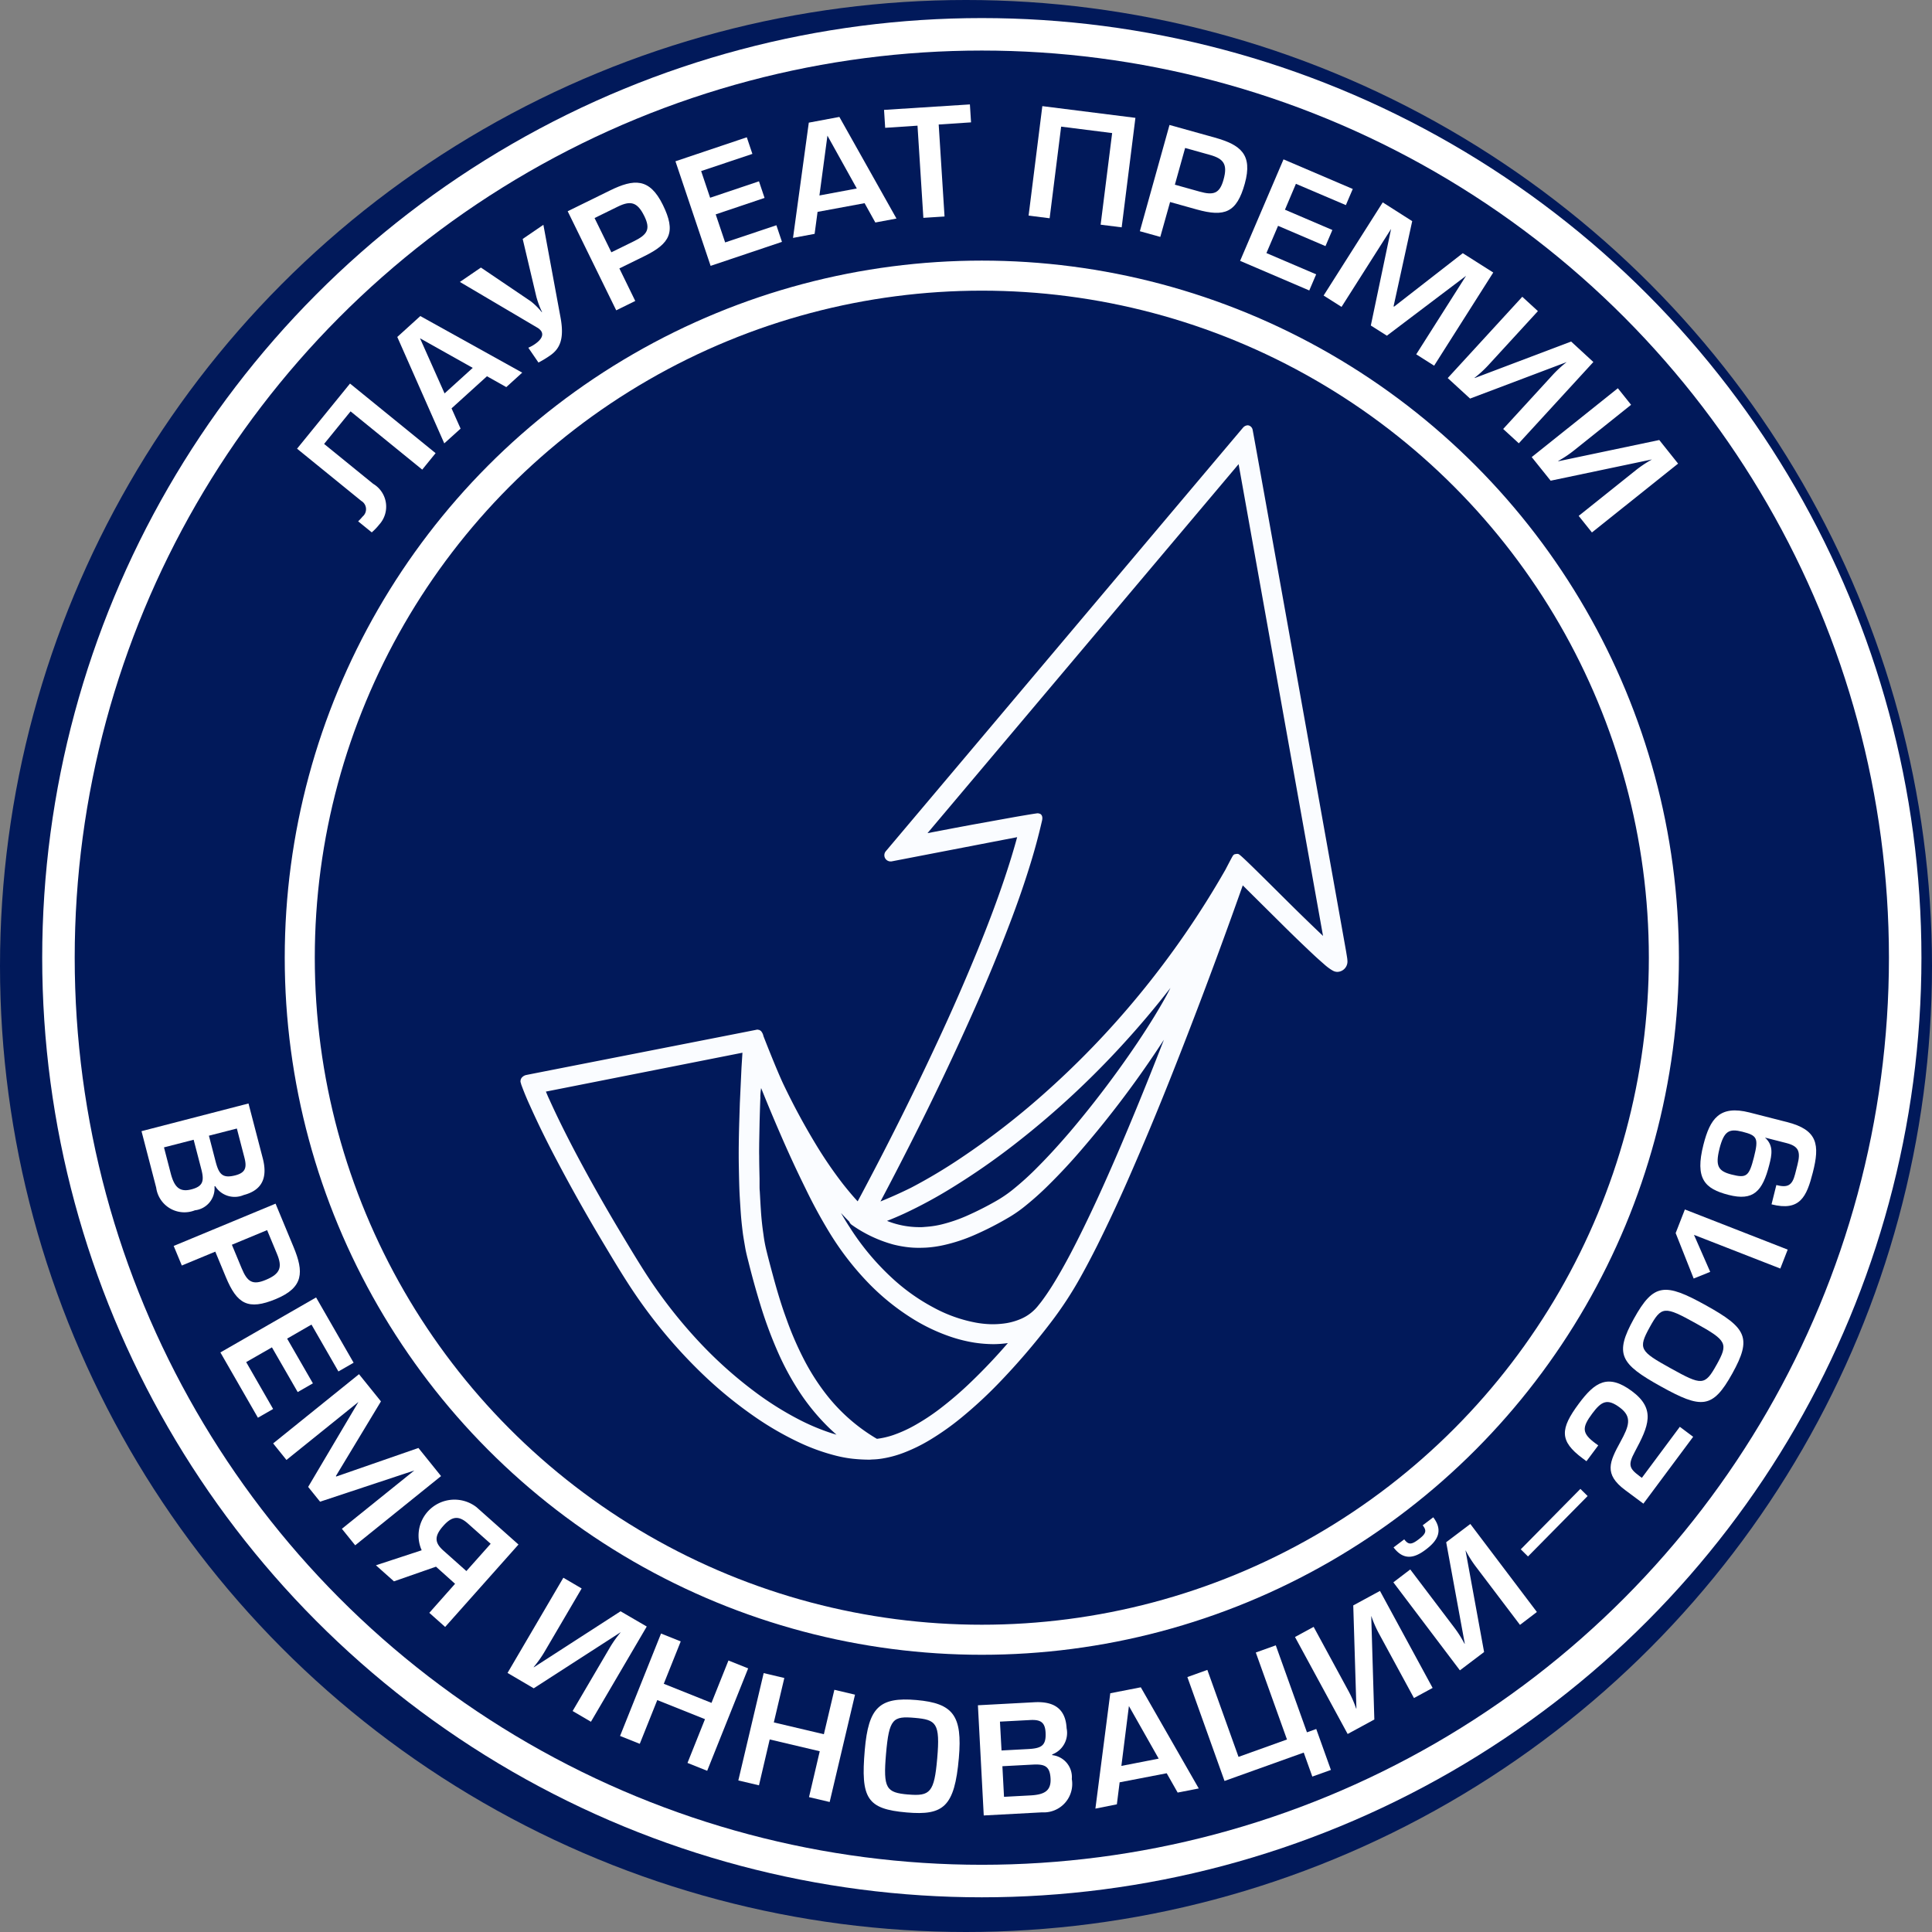
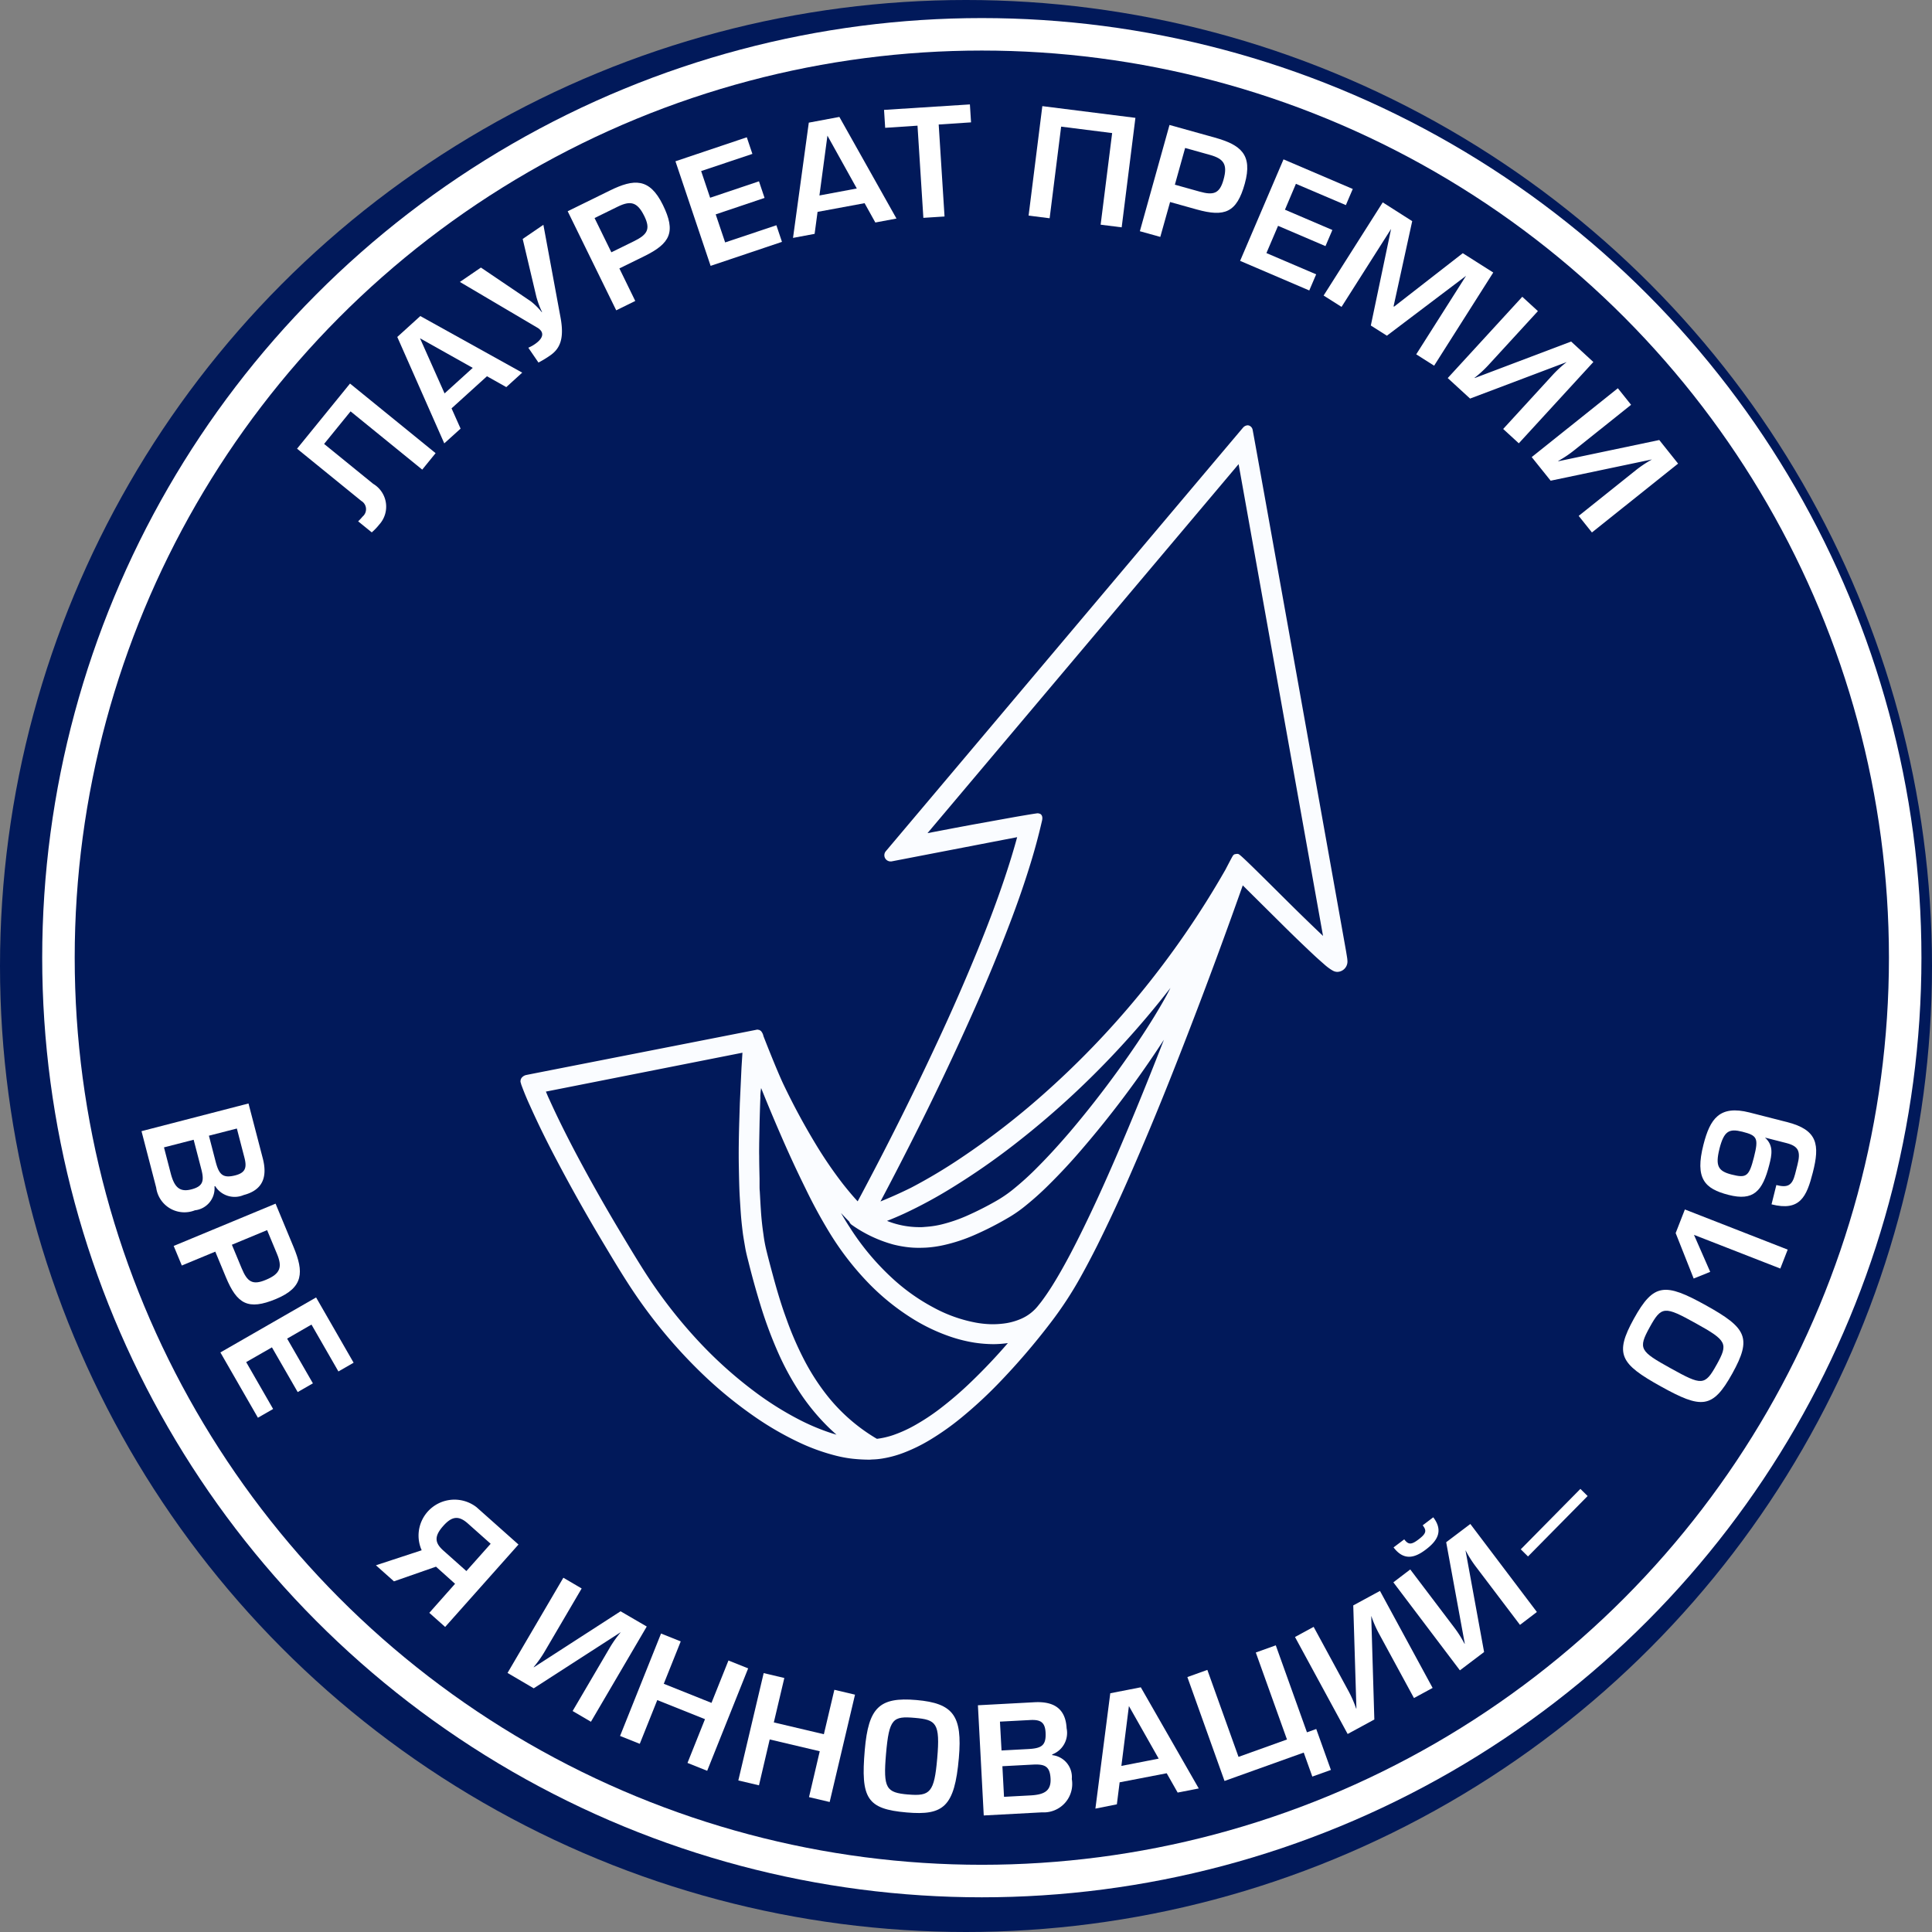
<svg xmlns="http://www.w3.org/2000/svg" viewBox="0 0 90 90">
  <rect x="0" y="0" width="90" height="90" fill="#808080" stroke="none" />
  <defs>
    <style>.prefix__cls-2{fill:#01195a}.prefix__cls-3{fill:#fff}.prefix__cls-6{fill:#e0e0e0}</style>
  </defs>
  <g transform="translate(0 -.239)">
    <circle cx="45" cy="45" r="45" class="prefix__cls-2" transform="translate(0 .239)" />
    <circle cx="43.771" cy="43.771" r="43.771" class="prefix__cls-3" transform="translate(1.966 1.081)" />
    <circle cx="42.257" cy="42.257" r="42.257" class="prefix__cls-2" transform="translate(3.48 2.594)" />
    <g transform="translate(13.838 5.103)">
      <g>
        <path d="M76.267 91.574l3.987 3.242-.623.767-3.338-2.714-1.233 1.517 2.284 1.857a1.238 1.238 0 01.284 1.9 2.642 2.642 0 01-.348.363l-.634-.515a2.3 2.3 0 00.207-.221.448.448 0 00-.061-.73L73.8 94.608z" class="prefix__cls-3" transform="translate(-73.8 -78.57)" />
        <path d="M95.339 83.076l.421.944-.76.687-2.189-4.957 1.073-.974 4.747 2.636-.742.674-.9-.506zm-1.469-3.264l1.144 2.568 1.312-1.19z" class="prefix__cls-3" transform="translate(-88.142 -68.917)" />
-         <path d="M108.565 61.471l.8 4.325c.183 1-.036 1.454-.494 1.768a4.822 4.822 0 01-.535.324l-.473-.691a1.606 1.606 0 00.308-.169c.283-.194.423-.414.287-.612a.567.567 0 00-.183-.158l-3.6-2.125.98-.67 2.321 1.57a3.068 3.068 0 01.516.511l.011-.008a4.148 4.148 0 01-.266-.716l-.636-2.69z" class="prefix__cls-3" transform="translate(-97.09 -55.863)" />
+         <path d="M108.565 61.471l.8 4.325c.183 1-.036 1.454-.494 1.768a4.822 4.822 0 01-.535.324l-.473-.691a1.606 1.606 0 00.308-.169c.283-.194.423-.414.287-.612a.567.567 0 00-.183-.158l-3.6-2.125.98-.67 2.321 1.57a3.068 3.068 0 01.516.511l.011-.008a4.148 4.148 0 01-.266-.716l-.636-2.69" class="prefix__cls-3" transform="translate(-97.09 -55.863)" />
        <path d="M128.248 58.992l-.887.436-2.261-4.615 1.965-.965c1.127-.553 1.849-.594 2.469.669s.346 1.795-.868 2.391l-1.158.568zm-1.113-2.267l1.072-.526c.6-.3.762-.55.463-1.16-.327-.665-.642-.732-1.246-.436l-1.072.526z" class="prefix__cls-3" transform="translate(-112.493 -49.836)" />
        <path d="M147.161 47.686l2.276-.766.26.774-2.276.766.44 1.307 2.387-.8.26.774-3.324 1.118-1.638-4.872 3.324-1.118.26.774-2.387.8z" class="prefix__cls-3" transform="translate(-127.919 -43.338)" />
        <path d="M168.989 45.443l-.137 1.024-1.006.188.735-5.369 1.424-.266 2.66 4.734-.985.184-.5-.9zm.46-3.551l-.373 2.787 1.741-.326z" class="prefix__cls-3" transform="translate(-144.742 -40.437)" />
        <path d="M187.9 43.854l-.986.063-.273-4.294-1.506.1-.053-.835 4-.255.053.836-1.507.1z" class="prefix__cls-3" transform="translate(-157.738 -38.633)" />
        <path d="M217.487 39.519l-.64 5.1-.98-.123.536-4.268-2.376-.3-.536 4.268-.98-.123.64-5.1z" class="prefix__cls-3" transform="translate(-178.433 -38.893)" />
        <path d="M234.559 47.752l-.952-.265 1.381-4.95 2.108.588c1.209.338 1.775.788 1.4 2.143s-.937 1.569-2.239 1.206l-1.242-.347zm.679-2.432l1.15.321c.648.181.935.1 1.117-.557.2-.714.008-.974-.639-1.154l-1.15-.321z" class="prefix__cls-3" transform="translate(-194.346 -41.58)" />
        <path d="M254.689 51.406l2.209.945-.321.751-2.209-.945-.542 1.269 2.317.991-.321.751-3.222-1.379 2.022-4.728 3.226 1.379-.321.752-2.327-.992z" class="prefix__cls-3" transform="translate(-208.669 -46.501)" />
        <path d="M272.573 58.106l-.868 3.968.023.015 3.2-2.49 1.42.9-2.754 4.34-.834-.529 2.32-3.656-3.687 2.788-.748-.474.944-4.5-2.308 3.632-.835-.529 2.754-4.34z" class="prefix__cls-3" transform="translate(-220.625 -52.668)" />
        <path d="M298.75 78.148l-3.473 3.787-.728-.668 2.291-2.5a5.276 5.276 0 01.667-.616l-4.5 1.7-1.041-.955 3.473-3.787.728.668-2.281 2.487a5.328 5.328 0 01-.672.621l.01.009 4.49-1.7z" class="prefix__cls-3" transform="translate(-238.363 -66.148)" />
        <path d="M314.714 95.962l-4.014 3.207-.617-.772 2.647-2.115a5.3 5.3 0 01.754-.506v-.006l-4.707.988-.882-1.1 4.013-3.207.616.771-2.636 2.107a5.339 5.339 0 01-.76.511l.009.011 4.7-.988z" class="prefix__cls-3" transform="translate(-250.38 -79.229)" />
      </g>
    </g>
    <g transform="translate(6.592 51.643)">
      <g>
        <path d="M49.3 228.079l.664 2.551c.231.89-.011 1.485-.888 1.714a1.071 1.071 0 01-1.328-.414l-.033.009a1.028 1.028 0 01-.909 1.116A1.327 1.327 0 0145 232l-.684-2.631zm-3.937 2.045l.311 1.2c.164.631.4.9.956.759s.614-.394.471-.945l-.356-1.369zm2.093-.544l.311 1.2c.157.6.322.8.92.647.472-.123.544-.361.423-.826l-.352-1.355z" class="prefix__cls-3" transform="translate(-44.316 -228.079)" />
        <path d="M50.787 249.959l-.379-.912 4.746-1.97.839 2.021c.481 1.159.477 1.882-.822 2.421s-1.812.232-2.331-1.016l-.494-1.191zm2.332-.968l.457 1.1c.258.621.5.8 1.128.534.684-.284.771-.6.513-1.215l-.457-1.1z" class="prefix__cls-3" transform="translate(-48.909 -242.41)" />
        <path d="M62.385 266.778l1.2 2.083-.708.407-1.2-2.083-1.2.687 1.255 2.184-.708.407-1.748-3.041 4.458-2.562 1.748 3.041-.708.407-1.255-2.184z" class="prefix__cls-3" transform="translate(-55.601 -255.824)" />
-         <path d="M74.277 280.678l-2.1 3.479.017.021 3.829-1.33 1.054 1.31-4 3.224-.62-.769 3.374-2.717-4.39 1.455-.555-.689 2.341-3.956-3.352 2.7-.62-.77 4-3.225z" class="prefix__cls-3" transform="translate(-63.123 -266.8)" />
        <path d="M91.552 305.949l-1.958.683-.84-.748 2.132-.7a1.674 1.674 0 012.556-2.005l1.953 1.738-3.416 3.839-.738-.657 1.2-1.353zm2.547-1.067l-1.061-.944c-.42-.374-.735-.351-1.145.11-.447.5-.39.8.009 1.156l1.066.949z" class="prefix__cls-3" transform="translate(-77.834 -284.371)" />
        <path d="M120.2 320.261l-2.6 4.436-.853-.5 1.716-2.925a5.23 5.23 0 01.524-.743h-.006l-4.046 2.61-1.22-.716 2.6-4.435.853.5-1.709 2.914a5.32 5.32 0 01-.527.749l.012.007 4.036-2.607z" class="prefix__cls-3" transform="translate(-96.664 -295.895)" />
        <path d="M137.1 330.92l2.223.89.79-1.975.918.367-1.909 4.772-.917-.367.815-2.039-2.223-.889-.815 2.038-.918-.367 1.909-4.771.917.367z" class="prefix__cls-3" transform="translate(-112.771 -303.887)" />
        <path d="M159.123 338.4l2.331.55.489-2.07.962.227-1.181 5-.962-.227.5-2.137-2.331-.55-.5 2.137-.962-.227 1.181-5 .962.227z" class="prefix__cls-3" transform="translate(-129.667 -309.567)" />
        <path d="M183.7 341.116c1.723.149 2.147.737 1.977 2.7-.2 2.277-.715 2.686-2.431 2.537-1.846-.16-2.148-.648-1.951-2.917.172-1.964.671-2.471 2.405-2.32zm-.382 4.4c1.025.089 1.214-.1 1.351-1.681.144-1.654-.05-1.8-1.041-1.888-1.025-.089-1.2.027-1.344 1.681-.139 1.616.011 1.8 1.036 1.89z" class="prefix__cls-3" transform="translate(-147.602 -313.326)" />
        <path d="M202.9 341.741l2.632-.141c.918-.049 1.453.307 1.5 1.212a1.07 1.07 0 01-.67 1.218v.034a1.028 1.028 0 01.912 1.113 1.326 1.326 0 01-1.388 1.552l-2.714.145zm1.1 2.106l1.234-.066c.624-.033.851-.156.818-.772-.026-.487-.245-.606-.725-.58l-1.4.074zm.116 2.159l1.234-.066c.651-.035.964-.217.934-.786s-.263-.68-.832-.649l-1.412.075z" class="prefix__cls-3" transform="translate(-163.937 -313.707)" />
        <path d="M226.291 343.194l-.129 1.025-1 .2.693-5.374 1.422-.277 2.7 4.712-.983.192-.511-.9zm.432-3.553l-.351 2.789 1.738-.339z" class="prefix__cls-3" transform="translate(-180.726 -311.571)" />
        <path d="M247.24 335.208l-1.452-4.052.931-.334 1.452 4.052.433-.155.683 1.907-.866.31-.4-1.118-3.69 1.322-1.731-4.84.931-.334 1.452 4.052z" class="prefix__cls-3" transform="translate(-193.88 -305.58)" />
        <path d="M266.984 320.5l2.453 4.519-.869.472-1.618-2.98a5.27 5.27 0 01-.366-.833h-.006l.144 4.812-1.243.675-2.453-4.518.869-.472 1.611 2.968a5.339 5.339 0 01.369.839l.012-.007-.147-4.8z" class="prefix__cls-3" transform="translate(-209.292 -297.793)" />
        <path d="M285.257 306.853l3.1 4.1-.787.6-2.046-2.7a5.251 5.251 0 01-.486-.767h-.005l.865 4.732-1.127.853-3.1-4.1.787-.6 2.038 2.69a5.337 5.337 0 01.491.773l.011-.008-.866-4.723zm-3.579 1.093l.5-.377c.191.252.326.261.66.008.367-.277.395-.411.2-.662l.492-.373c.477.629.2 1.09-.344 1.5-.522.4-1.031.532-1.507-.1z" class="prefix__cls-3" transform="translate(-223.355 -287.264)" />
        <path d="M308.606 301.158l.337.333-2.778 2.815-.337-.333z" class="prefix__cls-3" transform="translate(-241.577 -283.204)" />
-         <path d="M320.17 283.394l-2.318 3.115-.848-.631c-1.007-.749-.732-1.314-.218-2.257.4-.73.551-1.155-.032-1.589s-.853-.3-1.283.276c-.492.66-.488.92.14 1.387l.138.1-.549.737-.182-.135c-1.084-.807-1.054-1.365-.169-2.554.737-.991 1.348-1.409 2.471-.573s.773 1.627.134 2.819c-.331.617-.263.779.216 1.136l.11.082 1.769-2.378z" class="prefix__cls-3" transform="translate(-247.888 -267.867)" />
        <path d="M330.309 267.3c-.919 1.655-1.434 1.652-3.329.6s-2.171-1.5-1.253-3.158 1.448-1.676 3.349-.621 2.155 1.516 1.233 3.179zm-.732-.406c.549-.99.49-1.125-.967-1.933s-1.6-.814-2.151.187-.453 1.114.986 1.912 1.584.822 2.132-.168z" class="prefix__cls-3" transform="translate(-256.204 -254.72)" />
        <path d="M340.424 250.053l-.344.882-4.022-1.57.756 1.724-.77.311-.839-2.118.429-1.1z" class="prefix__cls-3" transform="translate(-263.738 -243.245)" />
        <path d="M343.4 232.885c.525.134.737.025.873-.507l.11-.432c.158-.619.06-.87-.512-1.016l-1-.256c.409.366.32.8.2 1.269-.314 1.23-.733 1.7-1.9 1.4-1.111-.284-1.571-.755-1.167-2.338.309-1.21.75-1.855 2.147-1.5l1.756.449c1.423.363 1.523 1.055 1.191 2.351-.285 1.117-.592 1.818-1.922 1.479zm-2.651-1.683c-.2.8-.052 1.035.56 1.192.692.176.818.1 1.046-.8s.153-1.017-.538-1.193c-.617-.153-.853-.044-1.069.8z" class="prefix__cls-3" transform="translate(-267.243 -229.085)" />
      </g>
    </g>
    <path d="M132.426 147.692a7.678 7.678 0 01-.791-.043 5.763 5.763 0 01-.774-.141 9.419 9.419 0 01-1.767-.641 14.419 14.419 0 01-2.038-1.185 19.678 19.678 0 01-2.532-2.091 23.533 23.533 0 01-3.368-4.131c-.36-.559-.691-1.11-1.086-1.771q-1.171-1.947-2.23-3.958c-.5-.946-.888-1.747-1.234-2.518q-.225-.486-.409-.989l-.039-.137.007-.088.032-.074a.38.38 0 01.253-.157c.183-.039 10.613-2.082 10.687-2.1l.056-.011.1.02.068.045a.524.524 0 01.117.241s.625 1.61.954 2.292q.679 1.417 1.494 2.762a19.521 19.521 0 001.24 1.813c.236.3.467.576.7.828q.163-.3.324-.607c1.219-2.3 2.358-4.594 3.387-6.807q.993-2.124 1.881-4.295c.481-1.179.88-2.239 1.219-3.241.244-.721.447-1.381.619-2.014-1.21.232-5.839 1.126-5.856 1.129h-.012a.294.294 0 01-.281-.145.29.29 0 01.025-.323c3.9-4.62 16.607-19.7 16.639-19.729a.308.308 0 01.223-.119l.047.006a.263.263 0 01.186.212c.021.051 4.311 24.044 4.349 24.269l.049.3a1.663 1.663 0 01.018.185.483.483 0 01-.471.49.423.423 0 01-.2-.052 1.462 1.462 0 01-.161-.1 2.5 2.5 0 01-.207-.161l-.043-.038c-.164-.144-.328-.288-.488-.438q-.752-.705-1.483-1.432l-1.824-1.809s-.409 1.151-.538 1.506q-1.321 3.667-2.757 7.291-.989 2.5-2.074 4.968-.671 1.526-1.414 3.019c-.24.478-.492.957-.751 1.423a17.263 17.263 0 01-1.418 2.168 32 32 0 01-2.43 2.828 20.269 20.269 0 01-1.7 1.571 12.446 12.446 0 01-1.459 1.039 7.688 7.688 0 01-1.232.609 5.014 5.014 0 01-1 .275 3.319 3.319 0 01-.488.047zm-5.091-16.9c-.015.384-.026.768-.037 1.153l-.019 1.009c0 .211-.006.4 0 .583 0 .358.01.716.017 1.074v.3c0 .1 0 .193.011.288.016.286.031.572.05.858q.036.578.122 1.152a6.456 6.456 0 00.141.756c.1.408.2.779.3 1.148.2.744.4 1.4.62 2a15.186 15.186 0 00.83 1.922 10.484 10.484 0 00.963 1.526 8.367 8.367 0 002.338 2.106l.093.054a3.8 3.8 0 00.759-.175 6.129 6.129 0 001.052-.482 9.993 9.993 0 001.1-.727 16.664 16.664 0 001.509-1.3q.88-.849 1.679-1.776a4.932 4.932 0 01-.679.05 6.159 6.159 0 01-.883-.071 6.822 6.822 0 01-1.1-.273 8.591 8.591 0 01-1.693-.791 10.854 10.854 0 01-2.248-1.826 13.5 13.5 0 01-1.72-2.258q-.6-.988-1.1-2.027-.6-1.214-1.138-2.456-.483-1.107-.933-2.228a2.754 2.754 0 00-.038.419zm-9.992-.246c.052.121.1.243.159.363.35.775.746 1.578 1.248 2.53q1 1.884 2.1 3.713c.364.609.72 1.2 1.084 1.771a22.668 22.668 0 002.564 3.3 19.678 19.678 0 002.605 2.327 14.658 14.658 0 001.953 1.232 10.1 10.1 0 001.573.67q.126.04.252.076-.217-.189-.42-.39a10.01 10.01 0 01-1.37-1.7 12.831 12.831 0 01-.929-1.73 19.773 19.773 0 01-.823-2.215q-.294-.957-.538-1.929l-.025-.1c-.055-.214-.111-.432-.149-.653s-.07-.407-.1-.6q-.046-.347-.08-.7c-.018-.19-.031-.381-.043-.571l-.007-.113c-.016-.251-.032-.5-.041-.755-.013-.362-.019-.724-.026-1.086-.011-.649 0-1.3.018-1.94l.03-.954.077-1.663.044-.694zm13.748 5.657c.136.237.266.452.4.656a11.875 11.875 0 002.119 2.5 9.182 9.182 0 001.8 1.251 6.69 6.69 0 001.971.7 4.676 4.676 0 00.724.073h.064a4.141 4.141 0 00.423-.024 2.914 2.914 0 00.85-.213 2.053 2.053 0 00.81-.6l.16-.2c.177-.235.346-.483.519-.758.275-.44.548-.92.859-1.508.4-.764.809-1.6 1.279-2.62.554-1.208 1.111-2.5 1.755-4.06.423-1.026.855-2.106 1.31-3.273l-.011.018a47.276 47.276 0 01-3.835 5.113q-.736.86-1.542 1.655a13.731 13.731 0 01-1.032.927 6.252 6.252 0 01-.744.53 14.89 14.89 0 01-1.656.853 7.769 7.769 0 01-1.458.478 5.246 5.246 0 01-.782.112c-.124.006-.24.01-.35.01a4.292 4.292 0 01-.54-.031 5.22 5.22 0 01-.662-.124 6.172 6.172 0 01-1.91-.9.348.348 0 01-.139-.166q-.2-.2-.382-.4zm2.174.378a4.075 4.075 0 001.469.279h.1c.058 0 .115-.006.171-.011l.113-.009a4.275 4.275 0 00.687-.114 7.1 7.1 0 001.159-.4 14.634 14.634 0 001.332-.673 5.967 5.967 0 00.76-.511 13.425 13.425 0 001.209-1.095c.466-.467.946-.992 1.469-1.6q1.2-1.413 2.288-2.921c.64-.886 1.185-1.7 1.666-2.484.3-.494.534-.9.725-1.277l.025-.05q-1.073 1.383-2.259 2.673a40.336 40.336 0 01-5.002 4.612 32.483 32.483 0 01-2.919 2.025 21.432 21.432 0 01-2.216 1.2c-.3.137-.561.249-.808.343zm7.092-18.979c.108.052.139.174.089.359q-.221.959-.509 1.9c-.275.9-.6 1.854-1.009 2.918q-.738 1.931-1.577 3.822-1.422 3.209-3.011 6.339c-.477.943-.951 1.857-1.411 2.724q.721-.293 1.42-.638a24.67 24.67 0 002.346-1.4 35.563 35.563 0 003.768-2.909 40.7 40.7 0 004.5-4.659 41.814 41.814 0 004.037-5.852c.312-.6.321-.609.331-.621a.2.2 0 01.09-.094l.092-.018a.577.577 0 01.063 0c.075.013.106.018 2.027 1.929l.369.366q.778.772 1.573 1.526l-3.933-21.978-14.493 17.19 1.336-.255.757-.141 1.9-.343c.268-.048.974-.167 1.052-.175a.713.713 0 01.106-.011z" transform="translate(-91.913 -79.456)" style="fill:#fafcff" />
-     <circle id="prefix__Ellipse_110" cx="31.773" cy="31.773" r="31.773" transform="translate(13.964 13.079)" style="stroke:#fff;stroke-miterlimit:10;stroke-width:1.4px;fill:none" />
  </g>
</svg>